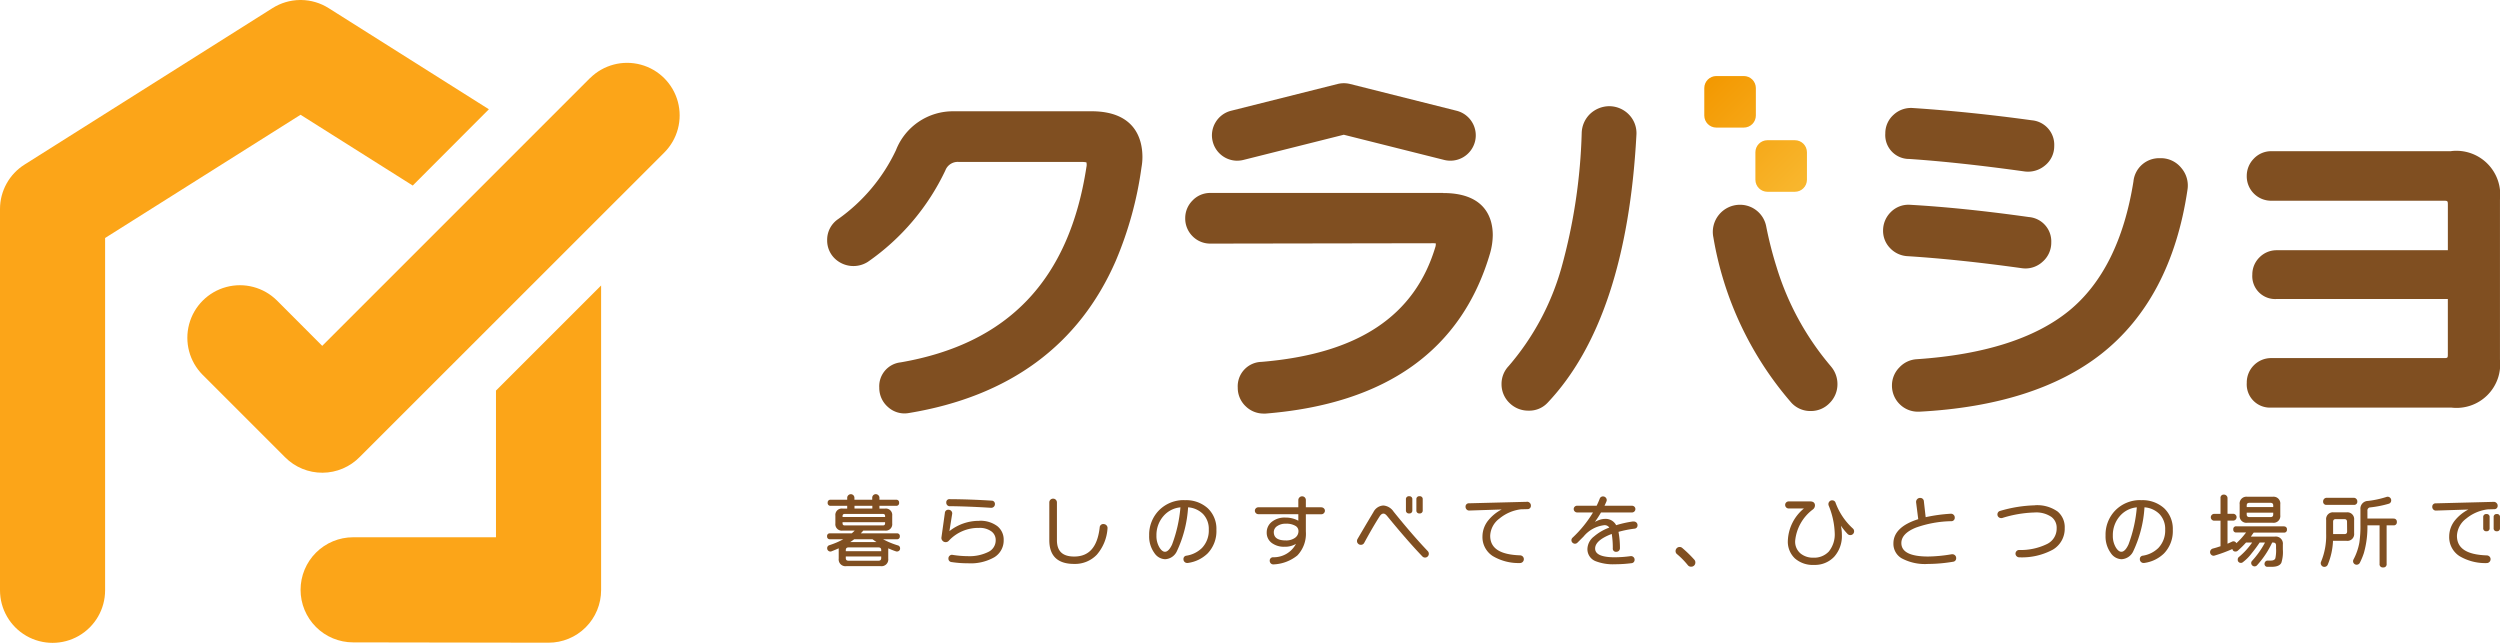
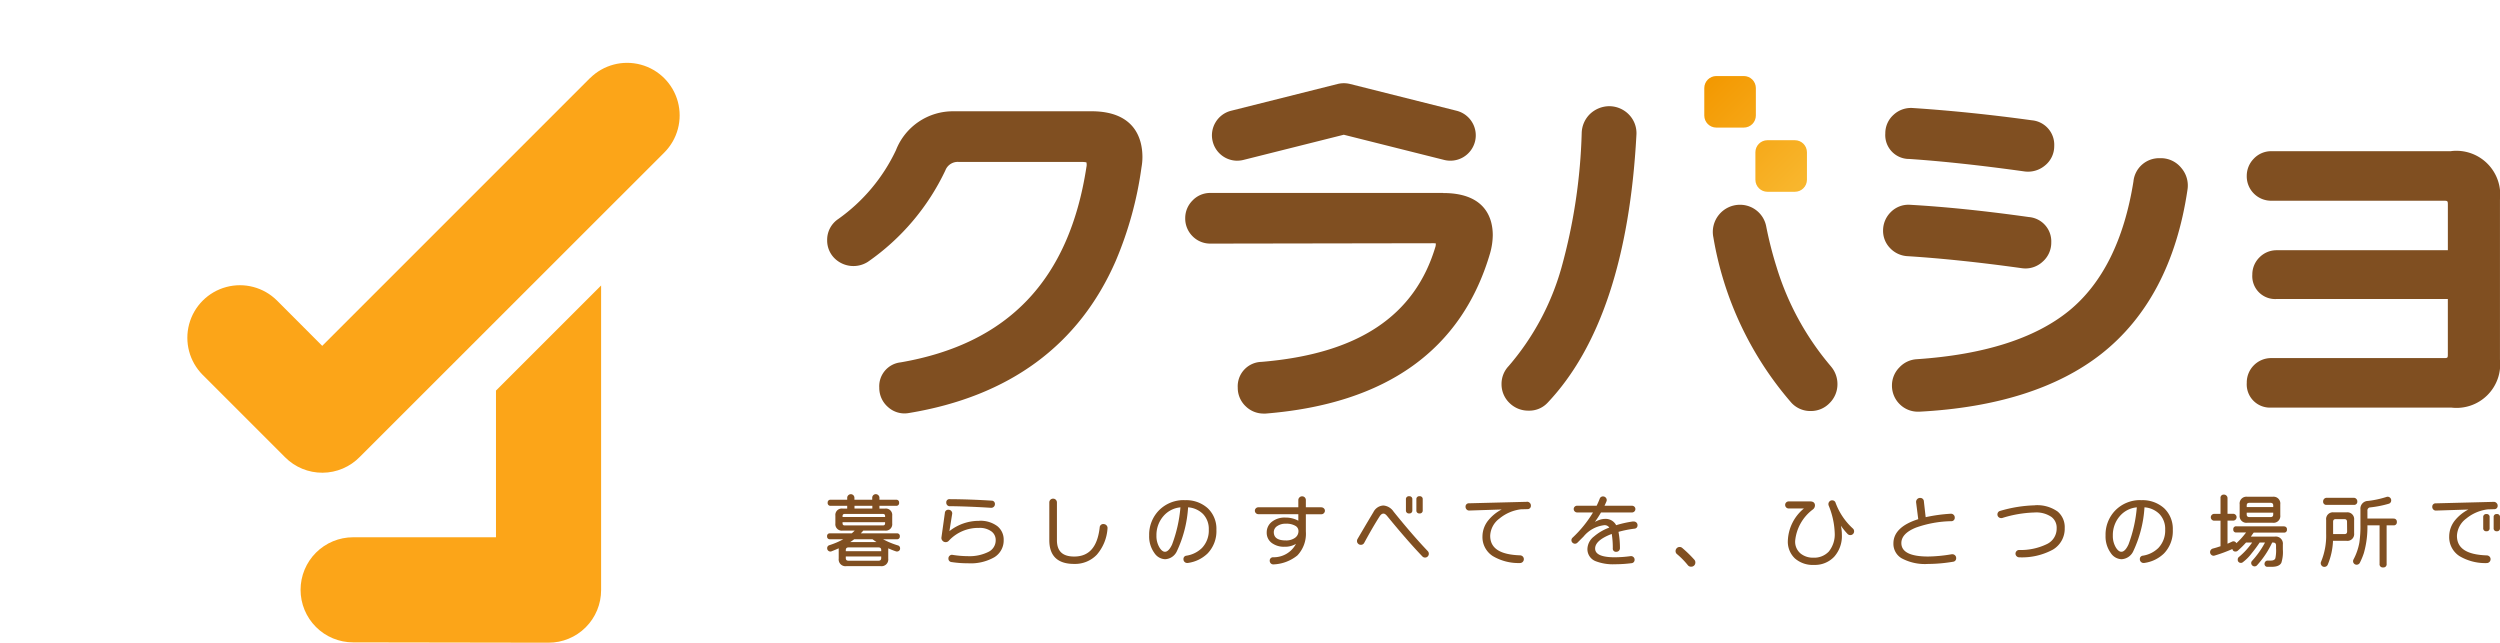
<svg xmlns="http://www.w3.org/2000/svg" xmlns:xlink="http://www.w3.org/1999/xlink" width="140" height="36" viewBox="0 0 140 36">
  <defs>
    <clipPath id="a">
      <path d="M326.644-164.026a.676.676,0,0,0-.675.675h0v1.537a.675.675,0,0,0,.675.675h1.538a.675.675,0,0,0,.675-.675h0v-1.537a.675.675,0,0,0-.675-.675h-1.538Z" transform="translate(-325.969 164.026)" fill="none" />
    </clipPath>
    <clipPath id="b">
      <path d="M0-75.987H734.55V-595.276H0Z" transform="translate(0 595.276)" fill="none" />
    </clipPath>
    <linearGradient id="c" x1="0.527" y1="0.659" x2="0.536" y2="0.659" gradientUnits="objectBoundingBox">
      <stop offset="0" stop-color="#f39800" />
      <stop offset="1" stop-color="#f8b62d" />
    </linearGradient>
    <clipPath id="d">
      <path d="M329.925-159.907a.675.675,0,0,0-.675.675h0v1.538a.675.675,0,0,0,.675.675h1.537a.676.676,0,0,0,.675-.675h0v-1.538a.676.676,0,0,0-.675-.675h-1.537Z" transform="translate(-329.25 159.907)" fill="none" />
    </clipPath>
    <linearGradient id="f" x1="0.527" y1="0.66" x2="0.536" y2="0.66" xlink:href="#c" />
    <clipPath id="g">
      <path d="M59.627,7.233l-15,15L42.09,19.692a2.943,2.943,0,0,0-4.163,4.161l4.62,4.619a2.936,2.936,0,0,0,4.189-.026L63.789,11.4a2.943,2.943,0,0,0-4.162-4.162" transform="translate(-37.066 -6.372)" fill="none" />
    </clipPath>
    <linearGradient id="h" x1="-0.441" y1="1.683" x2="-0.426" y2="1.683" gradientUnits="objectBoundingBox">
      <stop offset="0" stop-color="#f38200" />
      <stop offset="1" stop-color="#fca518" />
    </linearGradient>
    <clipPath id="i">
      <path d="M34.818,0a2.941,2.941,0,0,0-1.534.454L19.4,9.215A2.942,2.942,0,0,0,18.023,11.7V33.057a2.943,2.943,0,0,0,5.886,0V13.327l10.945-6.9,6.283,3.964L45.4,6.119,36.425.454A2.943,2.943,0,0,0,34.89,0Z" transform="translate(-18.023)" fill="none" />
    </clipPath>
    <linearGradient id="j" x1="-0.027" y1="1.396" x2="-0.015" y2="1.396" xlink:href="#h" />
    <clipPath id="k">
      <path d="M59.539,34.928v8.215h-8a2.943,2.943,0,0,0-2.943,2.943v0a2.943,2.943,0,0,0,2.938,2.943l10.944.018a2.943,2.943,0,0,0,2.948-2.943V29.043Z" transform="translate(-48.595 -29.043)" fill="none" />
    </clipPath>
    <linearGradient id="l" x1="-0.85" y1="1.733" x2="-0.829" y2="1.733" xlink:href="#h" />
  </defs>
  <g transform="translate(-5981.138 -11102.731)">
    <g transform="translate(6027.459 11106.989)">
      <path d="M272.7-133.989h-1.983v-.061c0-.1.047-.152.153-.152h1.679c.1,0,.152.047.152.152Zm0,.379c0,.1-.047.152-.152.152h-1.679c-.106,0-.153-.047-.153-.152v-.085H272.7Zm-1.516-1.049h1.028c.084.061.159.113.226.157h-1.476a2.488,2.488,0,0,0,.223-.157m-.525-.775c-.087,0-.125-.038-.125-.125v-.057h2.382v.057c0,.087-.038.125-.126.125Zm-.125-.518c0-.087.038-.125.125-.125h2.132c.088,0,.126.038.126.125v.047h-2.382Zm.668-.582h1v.154h-1Zm2.426,2.217a4.374,4.374,0,0,1-.825-.342h.77a.152.152,0,0,0,.168-.168.15.15,0,0,0-.168-.164h-2.018c.043-.044.089-.094.14-.153h1.22a.359.359,0,0,0,.4-.4v-.434a.359.359,0,0,0-.4-.4H272.6v-.154h.934a.153.153,0,0,0,.168-.173.151.151,0,0,0-.168-.167H272.6v-.112a.188.188,0,0,0-.062-.142.2.2,0,0,0-.284,0,.2.2,0,0,0-.058.141v.112H271.2v-.106a.208.208,0,0,0-.058-.144.2.2,0,0,0-.286,0,.2.2,0,0,0-.061.145v.106h-.921a.153.153,0,0,0-.173.167.156.156,0,0,0,.173.173h.921v.154h-.262a.359.359,0,0,0-.4.4v.434a.359.359,0,0,0,.4.4h.683a2.184,2.184,0,0,1-.166.153h-1.218a.147.147,0,0,0-.163.164.15.15,0,0,0,.163.168h.743a4.4,4.4,0,0,1-.78.332.168.168,0,0,0-.121.172.178.178,0,0,0,.077.15.175.175,0,0,0,.169.02c.144-.057.279-.113.4-.169,0,.024,0,.05,0,.077v.5a.379.379,0,0,0,.424.424h1.926a.379.379,0,0,0,.424-.424v-.5a.552.552,0,0,0,0-.076,4.25,4.25,0,0,0,.425.169.191.191,0,0,0,.162-.017.162.162,0,0,0,.076-.145.166.166,0,0,0-.126-.171" transform="translate(-269.673 160.6)" fill="#804f21" />
      <path d="M277.519-136.47c.663.006,1.44.037,2.307.091h.016a.2.2,0,0,0,.135-.055.193.193,0,0,0,.065-.146.182.182,0,0,0-.188-.2c-.8-.051-1.583-.079-2.335-.083a.176.176,0,0,0-.2.2.186.186,0,0,0,.058.14.19.19,0,0,0,.137.056" transform="translate(-270.648 160.558)" fill="#804f21" />
      <path d="M279.12-135.563a2.658,2.658,0,0,0-1.666.577l.154-.96a.189.189,0,0,0-.047-.167.2.2,0,0,0-.156-.071.186.186,0,0,0-.205.176l-.191,1.367a.218.218,0,0,0,.056.187.228.228,0,0,0,.181.084.228.228,0,0,0,.172-.076,2.243,2.243,0,0,1,1.694-.721,1.1,1.1,0,0,1,.7.2.59.59,0,0,1,.234.484.717.717,0,0,1-.414.662,2.372,2.372,0,0,1-1.147.236,5.577,5.577,0,0,1-.853-.072.182.182,0,0,0-.161.044.191.191,0,0,0-.072.154.19.19,0,0,0,.176.205,6.008,6.008,0,0,0,.924.068,2.669,2.669,0,0,0,1.475-.341,1.1,1.1,0,0,0,.519-.965.959.959,0,0,0-.356-.774,1.578,1.578,0,0,0-1.015-.3" transform="translate(-270.608 160.472)" fill="#804f21" />
      <path d="M286.969-135.476a.2.2,0,0,0-.218.2c-.127,1.09-.594,1.62-1.428,1.62-.65,0-.966-.3-.966-.916v-2.112a.212.212,0,0,0-.064-.153.215.215,0,0,0-.3,0,.211.211,0,0,0-.063.152v2.112c0,.883.466,1.33,1.386,1.33a1.686,1.686,0,0,0,1.274-.515,2.49,2.49,0,0,0,.6-1.47.214.214,0,0,0-.055-.172.212.212,0,0,0-.164-.073" transform="translate(-271.49 160.564)" fill="#804f21" />
      <path d="M291.632-134.335c-.219.489-.476.56-.706.2a1.243,1.243,0,0,1-.178-.685,1.617,1.617,0,0,1,.383-1.077,1.426,1.426,0,0,1,.96-.5,7.685,7.685,0,0,1-.459,2.059m.7-2.463a1.945,1.945,0,0,0-1.448.578,1.945,1.945,0,0,0-.544,1.4,1.581,1.581,0,0,0,.295.987.751.751,0,0,0,.6.344.763.763,0,0,0,.653-.439,6.71,6.71,0,0,0,.632-2.467,1.316,1.316,0,0,1,.839.377,1.2,1.2,0,0,1,.32.87,1.414,1.414,0,0,1-.388,1.036,1.59,1.59,0,0,1-.863.425.183.183,0,0,0-.167.2.2.2,0,0,0,.071.157.19.19,0,0,0,.132.051.2.2,0,0,0,.039,0,1.959,1.959,0,0,0,1.112-.536,1.8,1.8,0,0,0,.491-1.319,1.586,1.586,0,0,0-.481-1.206,1.8,1.8,0,0,0-1.289-.454" transform="translate(-272.308 160.55)" fill="#804f21" />
      <path d="M299.374-134.724a.834.834,0,0,1-.517.148c-.453,0-.673-.154-.673-.468a.4.4,0,0,1,.18-.328.812.812,0,0,1,.5-.14.979.979,0,0,1,.534.122.329.329,0,0,1,.167.29.447.447,0,0,1-.189.374m1.474-1.708h-.871v-.4a.21.21,0,0,0-.059-.15.211.211,0,0,0-.3,0,.207.207,0,0,0-.063.152v.4h-2.239a.188.188,0,0,0-.135.055.178.178,0,0,0-.059.135.184.184,0,0,0,.059.14.189.189,0,0,0,.135.056h2.239v.365a1.51,1.51,0,0,0-.724-.175,1.146,1.146,0,0,0-.759.237.745.745,0,0,0-.287.594.706.706,0,0,0,.288.595,1.143,1.143,0,0,0,.717.208,1.188,1.188,0,0,0,.634-.161,1.406,1.406,0,0,1-1.288.749.185.185,0,0,0-.182.2.2.2,0,0,0,.065.149.192.192,0,0,0,.13.051h.027a2.267,2.267,0,0,0,1.324-.5,1.757,1.757,0,0,0,.477-1.338v-.97h.871a.188.188,0,0,0,.137-.059.187.187,0,0,0,.059-.137.178.178,0,0,0-.059-.135.19.19,0,0,0-.136-.055" transform="translate(-273.172 160.582)" fill="#804f21" />
      <path d="M307-136.088a.158.158,0,0,0,.178-.172v-.613a.16.16,0,0,0-.178-.177.161.161,0,0,0-.181.177v.613a.16.16,0,0,0,.181.172" transform="translate(-274.408 160.582)" fill="#804f21" />
      <path d="M307.667-136.088a.158.158,0,0,0,.178-.172v-.618a.158.158,0,0,0-.178-.173.158.158,0,0,0-.177.173v.618a.157.157,0,0,0,.177.172" transform="translate(-274.494 160.582)" fill="#804f21" />
      <path d="M305.727-136.115a.761.761,0,0,0-.568-.342.661.661,0,0,0-.56.369c-.412.687-.7,1.182-.893,1.51a.222.222,0,0,0-.027.109.2.2,0,0,0,.062.15.206.206,0,0,0,.152.064.205.205,0,0,0,.19-.111c.326-.6.614-1.094.855-1.47.07-.112.142-.167.221-.167s.142.054.229.161c.756.923,1.413,1.676,1.956,2.24a.2.2,0,0,0,.148.06.2.2,0,0,0,.149-.064.207.207,0,0,0,.06-.15.214.214,0,0,0-.06-.148c-.566-.593-1.21-1.337-1.914-2.211" transform="translate(-274.008 160.507)" fill="#804f21" />
      <path d="M314.094-136.694l-3.247.083a.183.183,0,0,0-.2.2.207.207,0,0,0,.06.146.185.185,0,0,0,.138.06h.013l1.81-.059a2.37,2.37,0,0,0-.741.6,1.442,1.442,0,0,0-.333.9,1.263,1.263,0,0,0,.578,1.109,2.822,2.822,0,0,0,1.521.39.217.217,0,0,0,.153-.061.214.214,0,0,0,.065-.156.205.205,0,0,0-.06-.149.219.219,0,0,0-.147-.065c-1.128-.037-1.677-.394-1.677-1.095a1.263,1.263,0,0,1,.517-.965,2.347,2.347,0,0,1,1.2-.518l.362-.009a.186.186,0,0,0,.2-.205.2.2,0,0,0-.064-.147.208.208,0,0,0-.151-.063" transform="translate(-274.897 160.537)" fill="#804f21" />
      <path d="M320.907-135.64a6.119,6.119,0,0,0-.961.212.659.659,0,0,0-.626-.353,1.016,1.016,0,0,0-.389.087,1.487,1.487,0,0,0-.175.083c.127-.178.242-.356.342-.53h1.735a.185.185,0,0,0,.135-.057.182.182,0,0,0,.056-.134.176.176,0,0,0-.057-.133.189.189,0,0,0-.134-.052h-1.539c.041-.085.077-.164.108-.24a.188.188,0,0,0,.017-.078.2.2,0,0,0-.06-.143.2.2,0,0,0-.144-.061.189.189,0,0,0-.189.128c-.051.133-.109.266-.172.393H317.76a.188.188,0,0,0-.133.052.175.175,0,0,0-.057.133.182.182,0,0,0,.056.134.185.185,0,0,0,.134.057h.89a6.546,6.546,0,0,1-1.142,1.411.193.193,0,0,0-.066.146.182.182,0,0,0,.061.137.193.193,0,0,0,.274,0l.343-.343a1.758,1.758,0,0,1,1.174-.639.318.318,0,0,1,.27.136,2.778,2.778,0,0,0-.861.5.917.917,0,0,0-.365.68.721.721,0,0,0,.455.7,2.708,2.708,0,0,0,1.094.173,7.363,7.363,0,0,0,.914-.059.185.185,0,0,0,.178-.2.186.186,0,0,0-.07-.148.194.194,0,0,0-.158-.047,6.872,6.872,0,0,1-.882.064c-.733,0-1.1-.165-1.1-.49,0-.308.313-.583.931-.817a4.824,4.824,0,0,1,.059.8.177.177,0,0,0,.2.2.2.2,0,0,0,.141-.059.2.2,0,0,0,.059-.142,4.894,4.894,0,0,0-.081-.916,6.061,6.061,0,0,1,.887-.178.182.182,0,0,0,.178-.2.194.194,0,0,0-.069-.151.209.209,0,0,0-.159-.049" transform="translate(-275.763 160.581)" fill="#804f21" />
      <path d="M324.5-133.74a.224.224,0,0,0-.307.013.226.226,0,0,0-.067.165.21.21,0,0,0,.081.169,4.429,4.429,0,0,1,.608.621.224.224,0,0,0,.183.082.231.231,0,0,0,.17-.068.231.231,0,0,0,.066-.169.223.223,0,0,0-.059-.156,6.809,6.809,0,0,0-.675-.657" transform="translate(-276.615 160.167)" fill="#804f21" />
      <path d="M333.981-136.661a.194.194,0,0,0-.194-.127.191.191,0,0,0-.147.065.207.207,0,0,0-.058.145.226.226,0,0,0,.011.072,4.423,4.423,0,0,1,.342,1.537,1.521,1.521,0,0,1-.33,1.047,1.118,1.118,0,0,1-.866.345,1.1,1.1,0,0,1-.7-.221.856.856,0,0,1-.317-.74,2.489,2.489,0,0,1,.989-1.739.293.293,0,0,0,.118-.223c0-.1-.046-.228-.269-.228h-1.2a.2.2,0,0,0-.141.056.186.186,0,0,0-.059.14.2.2,0,0,0,.058.142.2.2,0,0,0,.142.058h.85a2.453,2.453,0,0,0-.9,1.808,1.287,1.287,0,0,0,.393.986,1.512,1.512,0,0,0,1.07.366,1.483,1.483,0,0,0,1.135-.46,1.741,1.741,0,0,0,.428-1.235,2.459,2.459,0,0,0-.054-.5,3.66,3.66,0,0,0,.377.465.215.215,0,0,0,.3,0,.21.21,0,0,0,.062-.151.207.207,0,0,0-.076-.164,3.649,3.649,0,0,1-.964-1.441" transform="translate(-277.512 160.549)" fill="#804f21" />
      <path d="M341.377-133.79a8.475,8.475,0,0,1-1.325.128c-1,0-1.5-.255-1.5-.755,0-.355.275-.646.816-.864a6.211,6.211,0,0,1,1.974-.359.189.189,0,0,0,.2-.208.2.2,0,0,0-.066-.152.2.2,0,0,0-.142-.058h-.012a8.919,8.919,0,0,0-1.408.193c-.044-.376-.077-.68-.1-.878a.2.2,0,0,0-.218-.2.211.211,0,0,0-.164.076.224.224,0,0,0-.054.174l.055.43c.026.208.048.377.065.51-.923.291-1.391.749-1.391,1.361a.94.94,0,0,0,.446.821,2.754,2.754,0,0,0,1.492.325,8.648,8.648,0,0,0,1.4-.123.192.192,0,0,0,.176-.209.2.2,0,0,0-.077-.163.209.209,0,0,0-.169-.046" transform="translate(-278.397 160.569)" fill="#804f21" />
      <path d="M346.881-136.468a7.482,7.482,0,0,0-1.944.312.2.2,0,0,0-.154.2.194.194,0,0,0,.064.147.213.213,0,0,0,.147.057.323.323,0,0,0,.054-.005,6.606,6.606,0,0,1,1.821-.31,1.5,1.5,0,0,1,.942.252.752.752,0,0,1,.289.631.958.958,0,0,1-.537.882,3.365,3.365,0,0,1-1.568.336.188.188,0,0,0-.142.062.2.2,0,0,0-.058.143.193.193,0,0,0,.064.145.2.2,0,0,0,.147.06,3.626,3.626,0,0,0,1.882-.431,1.356,1.356,0,0,0,.663-1.21,1.14,1.14,0,0,0-.392-.919,1.974,1.974,0,0,0-1.276-.356" transform="translate(-279.248 160.508)" fill="#804f21" />
      <path d="M353.016-134.335c-.219.489-.476.56-.706.2a1.243,1.243,0,0,1-.178-.685,1.617,1.617,0,0,1,.383-1.077,1.426,1.426,0,0,1,.96-.5,7.684,7.684,0,0,1-.459,2.059m.7-2.463a1.945,1.945,0,0,0-1.448.578,1.945,1.945,0,0,0-.544,1.4,1.581,1.581,0,0,0,.295.987.751.751,0,0,0,.6.344.763.763,0,0,0,.653-.439,6.709,6.709,0,0,0,.632-2.467,1.316,1.316,0,0,1,.839.377,1.2,1.2,0,0,1,.32.87,1.413,1.413,0,0,1-.388,1.036,1.59,1.59,0,0,1-.863.425.183.183,0,0,0-.167.2.2.2,0,0,0,.071.157.19.19,0,0,0,.132.051.2.2,0,0,0,.039,0,1.959,1.959,0,0,0,1.112-.536,1.8,1.8,0,0,0,.491-1.319,1.59,1.59,0,0,0-.481-1.206,1.8,1.8,0,0,0-1.289-.454" transform="translate(-280.134 160.55)" fill="#804f21" />
      <path d="M362.577-135.381H359.9a.153.153,0,0,0-.167.173.153.153,0,0,0,.167.173h.549a4.138,4.138,0,0,1-.542.6.187.187,0,0,0-.072-.079.165.165,0,0,0-.164-.01l-.261.119V-135.7h.317a.185.185,0,0,0,.135-.057.185.185,0,0,0,.056-.134.184.184,0,0,0-.056-.134.185.185,0,0,0-.135-.057h-.317v-.879a.188.188,0,0,0-.059-.137.187.187,0,0,0-.138-.058.176.176,0,0,0-.195.2v.879h-.354a.185.185,0,0,0-.134.057.182.182,0,0,0-.056.134.182.182,0,0,0,.056.134.185.185,0,0,0,.134.057h.354v1.43l-.2.065c-.1.031-.176.052-.231.065a.212.212,0,0,0-.154.2.2.2,0,0,0,.077.158.183.183,0,0,0,.174.036,8.332,8.332,0,0,0,1-.369.16.16,0,0,0,.18.141.179.179,0,0,0,.119-.045,5.36,5.36,0,0,0,.464-.458h.343a4.064,4.064,0,0,1-.743.81.171.171,0,0,0-.064.141.168.168,0,0,0,.186.187.151.151,0,0,0,.074-.018,2.483,2.483,0,0,0,.526-.526,7.016,7.016,0,0,0,.44-.594h.3a4.929,4.929,0,0,1-.723,1.025.172.172,0,0,0-.05.119.188.188,0,0,0,.056.135.186.186,0,0,0,.276-.01,5.108,5.108,0,0,0,.843-1.268h.05c.115,0,.166.051.166.166v.15a2.064,2.064,0,0,1-.038.564c-.033.086-.116.129-.25.129h-.182a.164.164,0,0,0-.123.054.18.18,0,0,0-.051.123.156.156,0,0,0,.174.172h.237c.275,0,.454-.075.53-.224a1.975,1.975,0,0,0,.085-.743v-.279a.4.4,0,0,0-.447-.447h-1.344c.051-.071.1-.146.159-.222h1.693a.154.154,0,0,0,.168-.173.154.154,0,0,0-.168-.173" transform="translate(-280.99 160.596)" fill="#804f21" />
      <path d="M360.725-136.125h1.484v.092c0,.106-.047.153-.152.153h-1.181c-.1,0-.152-.047-.152-.153Zm0-.4c0-.106.047-.153.152-.153h1.181c.1,0,.152.047.152.153v.084h-1.484Zm.029.964h1.427a.379.379,0,0,0,.424-.425v-.608a.379.379,0,0,0-.424-.424h-1.427a.379.379,0,0,0-.424.424v.608a.379.379,0,0,0,.424.425" transform="translate(-281.23 160.578)" fill="#804f21" />
      <path d="M365.872-136.555H367.4a.178.178,0,0,0,.2-.2.193.193,0,0,0-.058-.138.19.19,0,0,0-.137-.058h-1.523a.193.193,0,0,0-.138.058.2.2,0,0,0-.058.138.178.178,0,0,0,.2.2" transform="translate(-281.912 160.57)" fill="#804f21" />
      <path d="M367.012-134.953c0,.106-.047.153-.152.153h-.633l0-.687c0-.1.047-.152.153-.152h.475c.1,0,.152.047.152.152Zm.392-.639a.38.38,0,0,0-.425-.425h-.718a.379.379,0,0,0-.424.425v.768a3.778,3.778,0,0,1-.285,1.573.2.2,0,0,0,.017.194.192.192,0,0,0,.171.093.2.2,0,0,0,.188-.126,3.845,3.845,0,0,0,.293-1.333h.758a.379.379,0,0,0,.425-.424Z" transform="translate(-281.894 160.451)" fill="#804f21" />
      <path d="M369.869-135.8h-1.455v-.436a.168.168,0,0,1,.17-.188,5.921,5.921,0,0,0,1.012-.2.19.19,0,0,0,.149-.195.192.192,0,0,0-.085-.164.193.193,0,0,0-.183-.024,5.44,5.44,0,0,1-1.036.222.43.43,0,0,0-.419.47v.859a6.351,6.351,0,0,1-.059,1,3.231,3.231,0,0,1-.331.954.2.2,0,0,0-.022.09.191.191,0,0,0,.058.141.192.192,0,0,0,.141.058.2.2,0,0,0,.183-.115,3.919,3.919,0,0,0,.222-.536,5.31,5.31,0,0,0,.2-1.553h.68v2.156a.176.176,0,0,0,.195.2.177.177,0,0,0,.2-.2v-2.156h.385a.17.17,0,0,0,.187-.191.168.168,0,0,0-.187-.186" transform="translate(-282.159 160.579)" fill="#804f21" />
      <path d="M375.752-133.693c-1.128-.037-1.677-.394-1.677-1.094a1.264,1.264,0,0,1,.518-.966,2.34,2.34,0,0,1,1.2-.517l.362-.01a.185.185,0,0,0,.2-.2.2.2,0,0,0-.064-.147.2.2,0,0,0-.151-.064l-3.247.083a.184.184,0,0,0-.2.2.2.2,0,0,0,.06.145.185.185,0,0,0,.138.06h.013l1.81-.058a2.381,2.381,0,0,0-.741.595,1.443,1.443,0,0,0-.332.905,1.264,1.264,0,0,0,.578,1.109,2.838,2.838,0,0,0,1.521.39.217.217,0,0,0,.153-.062.213.213,0,0,0,.065-.156.2.2,0,0,0-.06-.148.22.22,0,0,0-.147-.065" transform="translate(-282.807 160.537)" fill="#804f21" />
      <path d="M375.962-135.73v.612a.16.16,0,0,0,.182.173.157.157,0,0,0,.177-.173v-.612a.159.159,0,0,0-.177-.177.162.162,0,0,0-.182.177" transform="translate(-283.223 160.436)" fill="#804f21" />
      <path d="M376.81-135.907a.158.158,0,0,0-.178.173v.617a.158.158,0,0,0,.178.173.158.158,0,0,0,.177-.173v-.617a.158.158,0,0,0-.177-.173" transform="translate(-283.309 160.436)" fill="#804f21" />
      <g transform="translate(0 0)">
        <g transform="translate(0 0.402)">
          <path d="M284.472-161.762h-7.72a3.424,3.424,0,0,0-3.225,2.175,9.906,9.906,0,0,1-3.237,3.861,1.4,1.4,0,0,0-.617,1.187,1.4,1.4,0,0,0,.441,1.036,1.506,1.506,0,0,0,1.837.173,12.994,12.994,0,0,0,4.34-5.119.743.743,0,0,1,.75-.477h6.893a1.341,1.341,0,0,1,.257.024.592.592,0,0,1,0,.267c-.969,6.311-4.372,9.888-10.4,10.933a1.345,1.345,0,0,0-1.2,1.418,1.418,1.418,0,0,0,.493,1.088,1.372,1.372,0,0,0,.916.354,1.4,1.4,0,0,0,.251-.023c5.635-.931,9.535-3.805,11.593-8.543a20.486,20.486,0,0,0,1.432-5.217,3.206,3.206,0,0,0,.052-.571c0-.959-.372-2.567-2.857-2.567" transform="translate(-269.673 163.334)" fill="#804f21" />
          <path d="M307.1-156.52H294.06a1.357,1.357,0,0,0-1.006.433,1.389,1.389,0,0,0-.4.975,1.4,1.4,0,0,0,.412,1.017,1.384,1.384,0,0,0,1,.412l12.459-.021a.923.923,0,0,1,.164.011,1.115,1.115,0,0,1-.013.153c-1.154,3.912-4.342,6.031-9.749,6.48a1.366,1.366,0,0,0-1.331,1.446,1.421,1.421,0,0,0,.453,1.049,1.425,1.425,0,0,0,1.005.4l.106,0c6.757-.545,10.985-3.568,12.57-8.99a3.855,3.855,0,0,0,.147-1c0-.881-.36-2.36-2.774-2.36" transform="translate(-272.603 162.665)" fill="#804f21" />
          <path d="M318.989-162.089a1.585,1.585,0,0,0-1.081.438,1.542,1.542,0,0,0-.462,1.04,31.349,31.349,0,0,1-1.133,7.559,14.4,14.4,0,0,1-2.957,5.514,1.448,1.448,0,0,0-.4,1.007,1.45,1.45,0,0,0,.454,1.07,1.487,1.487,0,0,0,1.057.421,1.4,1.4,0,0,0,1.06-.434c2.941-3.1,4.617-8.147,4.983-15.01a1.492,1.492,0,0,0-.422-1.138,1.544,1.544,0,0,0-1.1-.467" transform="translate(-275.191 163.376)" fill="#804f21" />
          <path d="M338.932-159.12c1.835.123,4.007.358,6.461.7a1.5,1.5,0,0,0,.187.012,1.477,1.477,0,0,0,.943-.341,1.388,1.388,0,0,0,.524-1.094,1.376,1.376,0,0,0-1.256-1.443c-2.3-.317-4.542-.548-6.678-.688a1.429,1.429,0,0,0-1.063.38,1.385,1.385,0,0,0-.463,1.047,1.335,1.335,0,0,0,1.345,1.427" transform="translate(-278.331 163.362)" fill="#804f21" />
          <path d="M345.244-152.205h.006a1.516,1.516,0,0,0,.176.011,1.414,1.414,0,0,0,.945-.371,1.415,1.415,0,0,0,.492-1.085,1.366,1.366,0,0,0-1.254-1.423c-2.447-.345-4.686-.576-6.658-.687a1.387,1.387,0,0,0-1.075.41,1.445,1.445,0,0,0-.432,1.037,1.385,1.385,0,0,0,.413,1,1.44,1.44,0,0,0,.934.429c1.927.121,4.1.35,6.453.679" transform="translate(-278.313 162.568)" fill="#804f21" />
          <path d="M353.062-158.749a1.444,1.444,0,0,0-1.524,1.3c-.523,3.281-1.738,5.719-3.613,7.247-1.9,1.545-4.765,2.457-8.525,2.708a1.438,1.438,0,0,0-.971.461,1.426,1.426,0,0,0-.414,1.007,1.451,1.451,0,0,0,.453,1.07,1.432,1.432,0,0,0,1,.4l.089,0c4.3-.227,7.72-1.311,10.165-3.222,2.61-2.045,4.239-5.138,4.84-9.193a1.508,1.508,0,0,0-.343-1.233,1.471,1.471,0,0,0-1.16-.548" transform="translate(-278.386 162.95)" fill="#804f21" />
          <path d="M372.235-159.2H362.176a1.341,1.341,0,0,0-1,.423,1.37,1.37,0,0,0-.39.964,1.364,1.364,0,0,0,.4.987,1.364,1.364,0,0,0,.986.4H371.8c.241,0,.248.007.248.248v2.524h-9.583a1.342,1.342,0,0,0-.967.4,1.34,1.34,0,0,0-.4.964,1.281,1.281,0,0,0,1.366,1.367h9.583v3.062c0,.243,0,.247-.248.247h-9.625a1.362,1.362,0,0,0-.987.4,1.363,1.363,0,0,0-.4.985,1.3,1.3,0,0,0,1.387,1.386h10.059a2.446,2.446,0,0,0,2.733-2.69v-8.961a2.455,2.455,0,0,0-2.733-2.711" transform="translate(-281.289 163.007)" fill="#804f21" />
          <path d="M295.785-159.226a1.431,1.431,0,0,0,.346-.043l5.621-1.411,5.621,1.411A1.423,1.423,0,0,0,309.1-160.3a1.41,1.41,0,0,0-.159-1.075,1.413,1.413,0,0,0-.873-.648l-5.967-1.5a1.446,1.446,0,0,0-.691,0l-5.967,1.5a1.413,1.413,0,0,0-.872.648,1.41,1.41,0,0,0-.159,1.075,1.418,1.418,0,0,0,1.377,1.075" transform="translate(-272.821 163.565)" fill="#804f21" />
          <path d="M333.128-146.716a15.58,15.58,0,0,1-3.036-5.542,21.376,21.376,0,0,1-.59-2.315,1.49,1.49,0,0,0-1.464-1.189,1.519,1.519,0,0,0-1.181.563,1.517,1.517,0,0,0-.308,1.27,18.926,18.926,0,0,0,4.368,9.254,1.436,1.436,0,0,0,1.089.463,1.441,1.441,0,0,0,1.048-.442,1.479,1.479,0,0,0,.442-1.069,1.505,1.505,0,0,0-.365-.987Z" transform="translate(-276.92 162.569)" fill="#804f21" />
        </g>
        <g transform="translate(49.119)" clip-path="url(#a)">
          <g transform="translate(-284.408 -376.201)" clip-path="url(#b)">
            <g transform="translate(367.275 -367.205) rotate(45)">
              <path d="M-.049,519.356,519.356-.049,886.548,367.143,367.143,886.548Z" transform="translate(0 0)" fill="url(#c)" />
            </g>
          </g>
        </g>
        <g transform="translate(51.981 3.594)" clip-path="url(#d)">
          <g transform="translate(-287.271 -379.794)" clip-path="url(#b)">
            <g transform="translate(367.275 -367.205) rotate(45)">
              <path d="M-.049,519.356,519.356-.049,886.548,367.143,367.143,886.548Z" transform="translate(0 0)" fill="url(#f)" />
            </g>
          </g>
        </g>
      </g>
    </g>
    <g transform="translate(5981.138 11102.731)">
      <g transform="translate(10.484 3.507)">
        <g clip-path="url(#g)">
          <rect width="36.332" height="36.332" transform="translate(-11.898 11.609) rotate(-45)" fill="url(#h)" />
        </g>
      </g>
      <g clip-path="url(#i)">
-         <rect width="44.823" height="44.823" transform="translate(-18.003 18) rotate(-45)" fill="url(#j)" />
-       </g>
+         </g>
      <g transform="translate(16.831 15.987)">
        <g clip-path="url(#k)">
          <rect width="26.053" height="26.053" transform="translate(-10.008 10.006) rotate(-45)" fill="url(#l)" />
        </g>
      </g>
    </g>
  </g>
</svg>